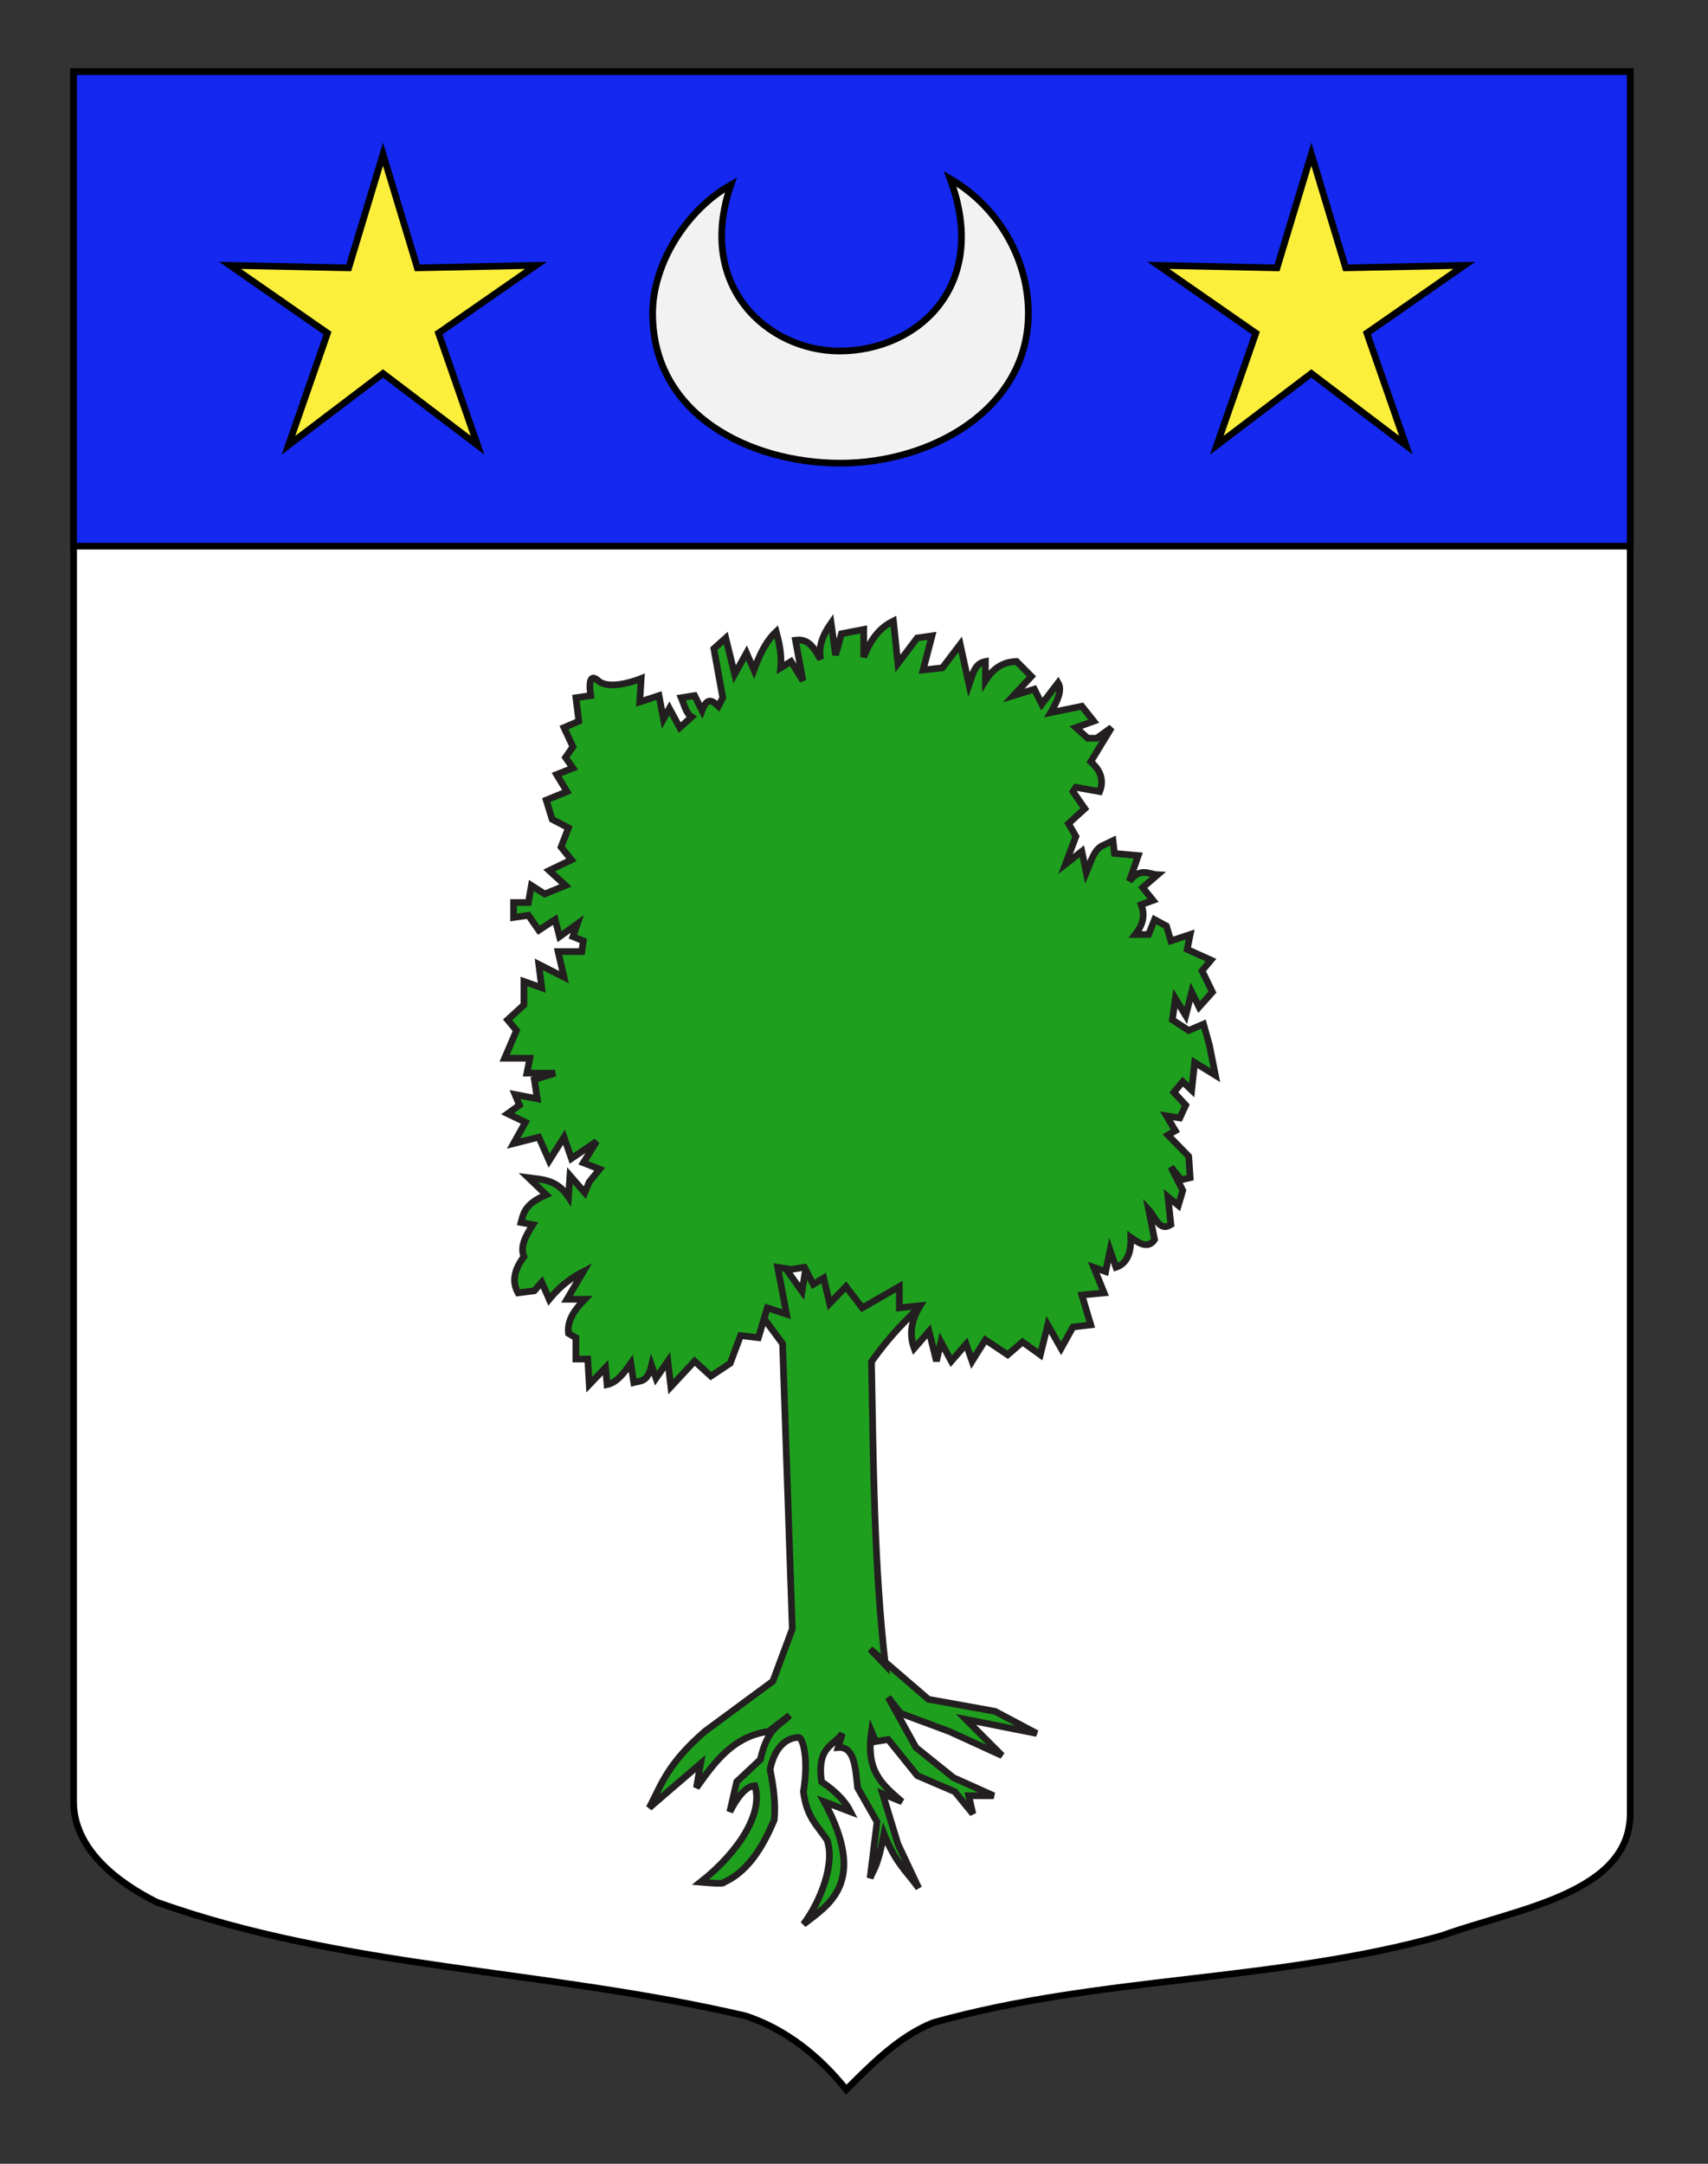
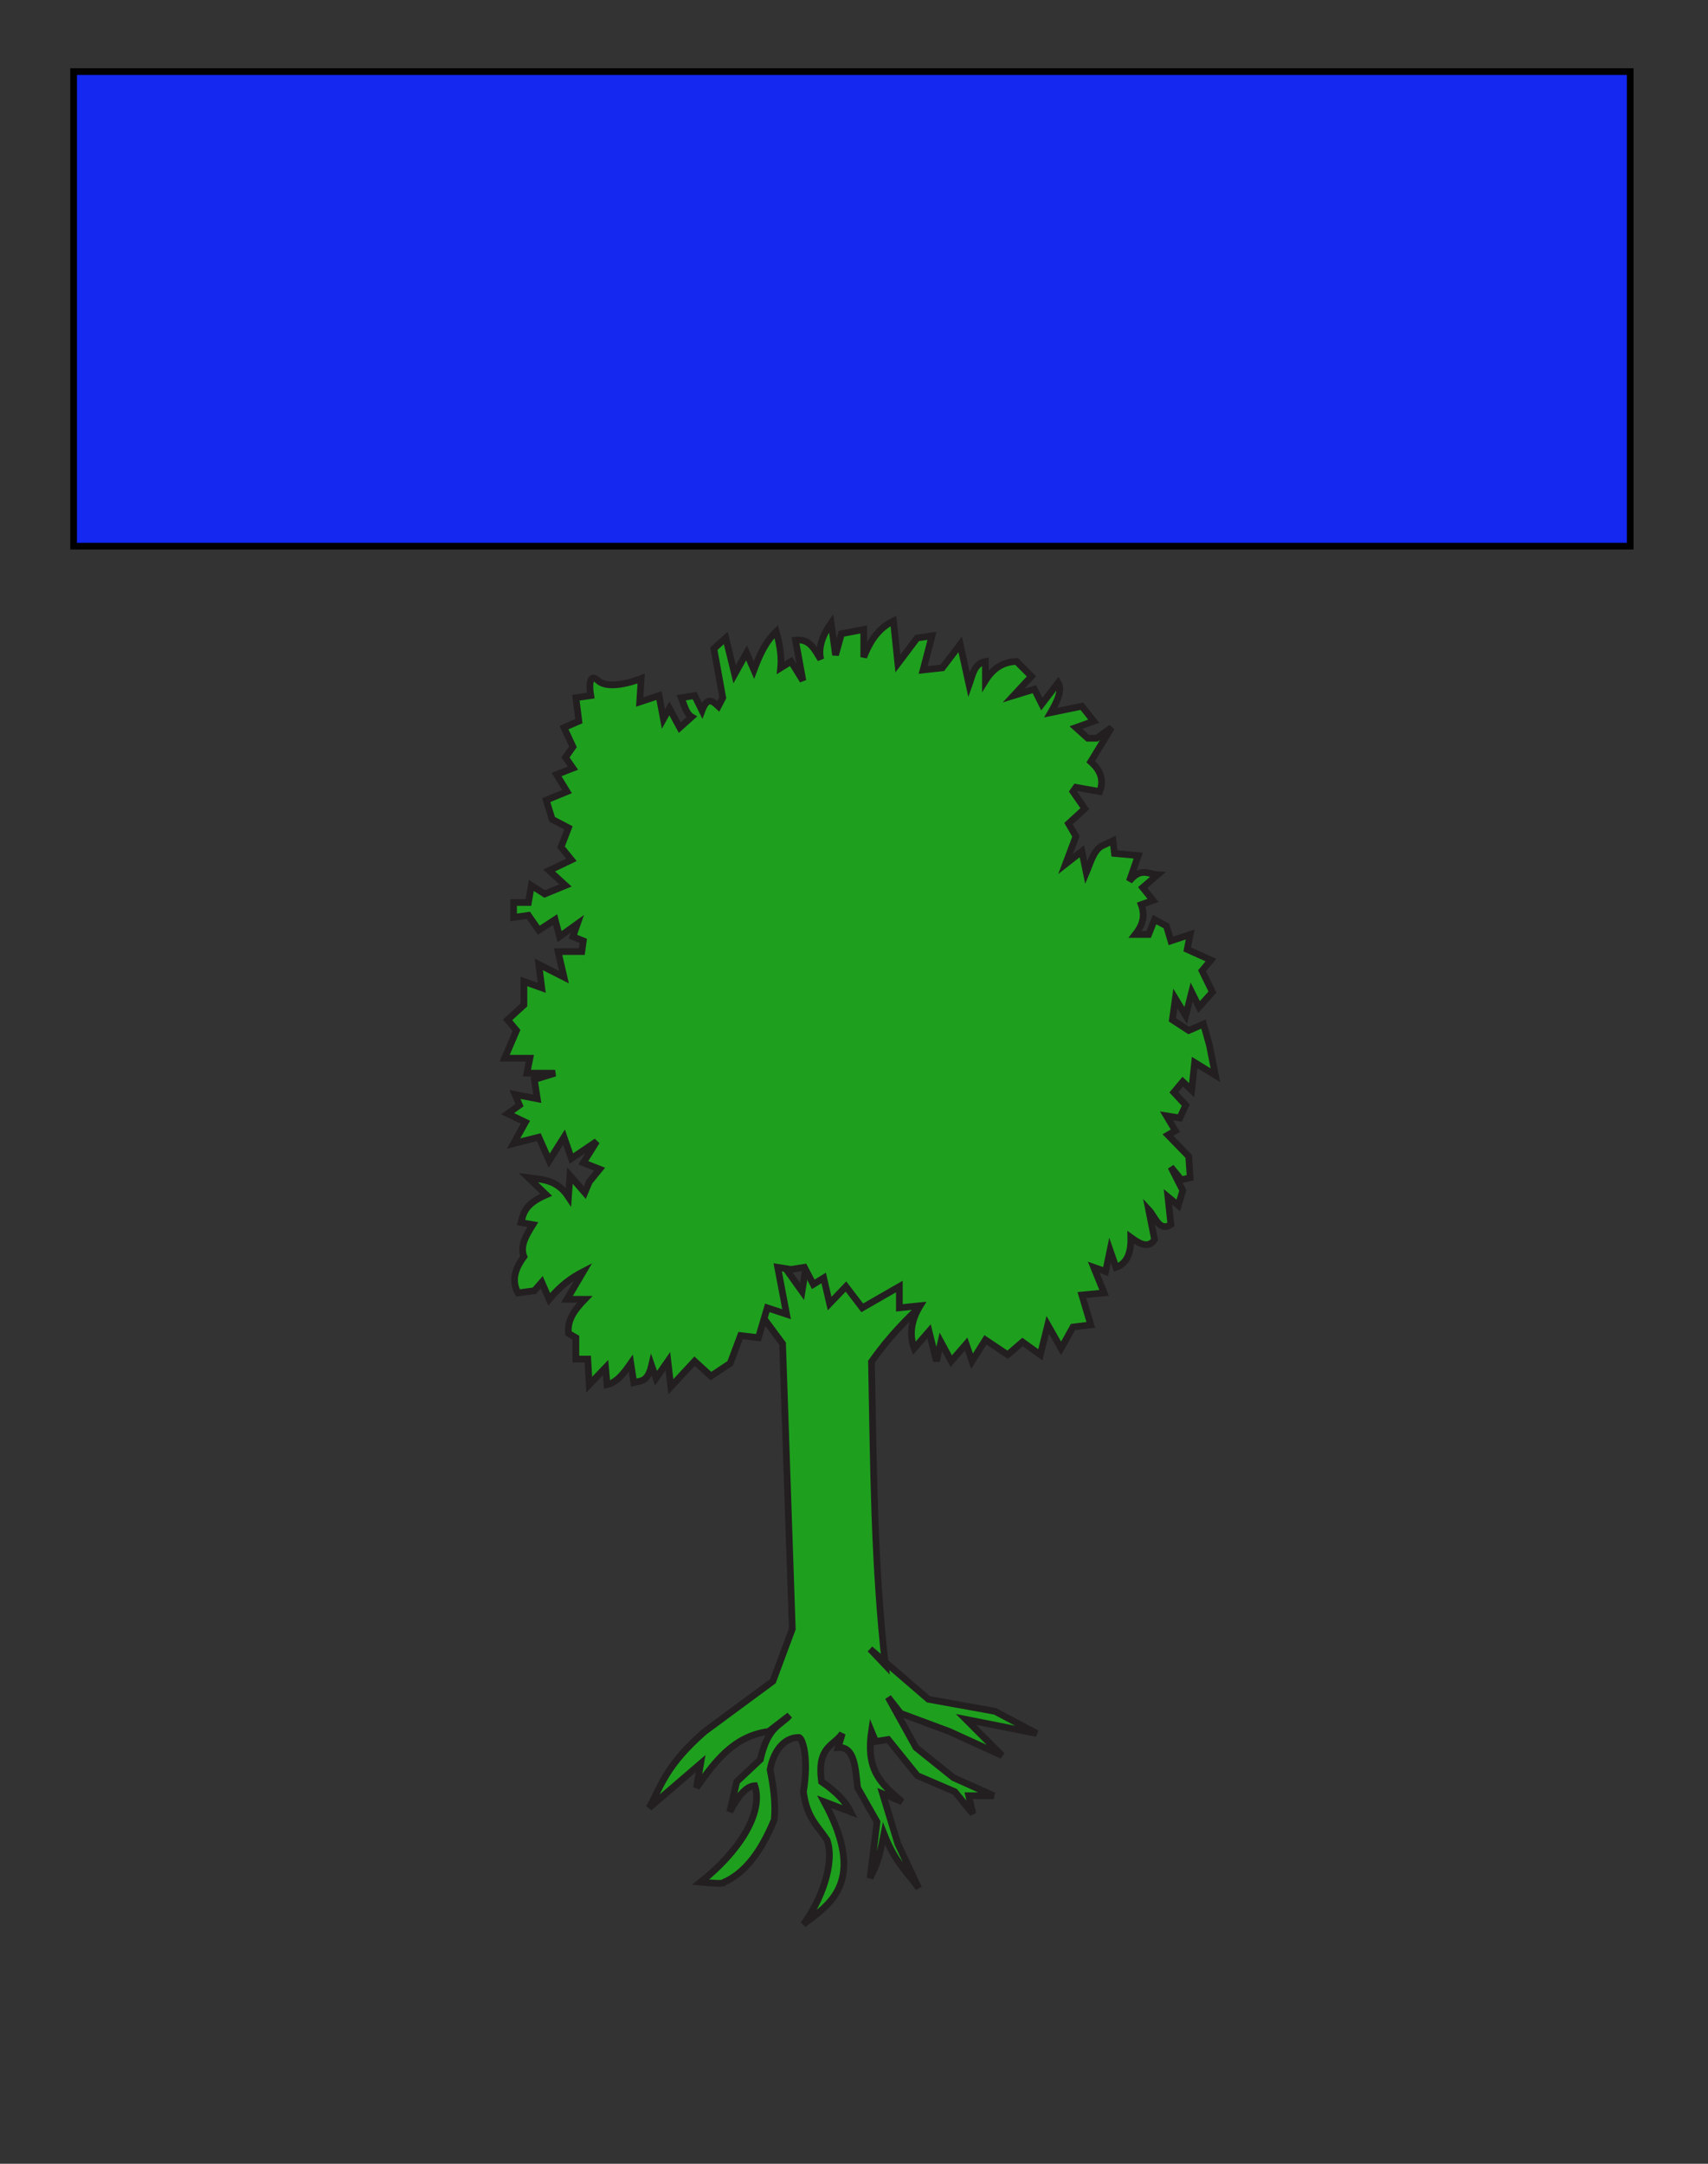
<svg xmlns="http://www.w3.org/2000/svg" version="1.1" id="Calque_1" x="0px" y="0px" width="255.118px" height="323.149px" viewBox="0 0 255.118 323.149" enable-background="new 0 0 255.118 323.149" xml:space="preserve">
  <rect x="0" y="0" width="255.118" height="323.149" fill="#333333" stroke="none" />
-   <path id="Fond_ecu" fill="#FFFFFF" stroke="#000000" d="M10.994,11.075c78,0,154.505,0,232.505,0c0,135.583,0,149.083,0,259.75  c0,12.043-17.099,14.25-28.1,18.25c-25,7-51,6-76,13c-5,2-9,6-13,10c-4-5-9-9-15-11c-30-7-60-7-88-17c-6-3-12.406-8-12.406-15  C10.994,245.533,10.994,147.45,10.994,11.075z" />
  <path id="Chef" fill="#1428F0" stroke="#000000" d="M10.994,81.567c0-6.467,0-33.411,0-70.874c78,0,154.505,0,232.505,0  c0,37.245,0,40.474,0,70.874H10.994z" />
-   <polygon fill="#FCEF3C" stroke="#000000" points="195.871,23.029 200.998,40.001 218.721,39.632 204.165,49.749 209.996,66.492   195.871,55.774 181.75,66.492 187.579,49.749 173.022,39.632 190.745,40.001 " />
-   <polygon fill="#FCEF3C" stroke="#000000" points="57.208,23.029 62.335,40.001 80.059,39.632 65.502,49.749 71.333,66.492   57.208,55.774 43.087,66.492 48.916,49.749 34.359,39.632 52.083,40.001 " />
  <g id="Arbre" transform="translate(-17.581,-735.996)">
    <path id="Tronc" fill="#1EA01E" stroke="#231F20" d="M130.945,919.867l-2.905,8.102l6.432,8.702l1.452,42.605l-2.904,7.803   l-10.167,7.5c-5.689,4.954-6.469,7.97-8.3,11.402l7.677-6.602l-0.623,3.602c2.746-3.856,5.506-7.693,10.789-8.402l3.113-2.399   c-1.322,1.516-3.229,1.589-4.357,6.601l-3.527,3.3l-1.037,4.502c1.245-2.431,2.489-3.839,3.734-3.901   c1.325,4.058-2.362,9.877-8.091,14.402c1.649,0.138,3.459,0.321,3.526,0c4.002-1.779,6.184-6.273,7.469-9.301   c0.238-2.501-0.124-5.001-0.622-7.502c0.669-3.488,2.628-4.873,4.357-4.8c0.508,0.222,1.456,2.995,0.623,8.102   c0.504,3.856,2.032,4.96,3.528,7.2c1.235,3.442-0.935,9.171-3.528,12.603c3.615-2.836,9.712-6.11,3.113-18.303l3.941,1.5   c-0.751-1.5-2.121-3-4.355-4.502c-0.7-5.33,1.799-5.264,3.111-7.2l-0.623,2.1c2.478-0.183,2.578,3.075,2.906,6.002l2.904,5.102   l-1.037,8.399c0.626-1.536,1.105-1.592,2.074-6.601c1.729,4.379,3.458,5.661,5.188,8.102l-3.111-6.601l-2.283-7.501l2.905,1.2   c-3.157-2.703-5.421-4.664-4.565-10.502l0.623,1.501l1.867-0.302l4.357,5.401l5.602,2.401l2.697,3.3l-0.623-2.701h3.735l-6.017-2.7   l-5.604-4.502l-4.15-7.5l1.868,2.399l7.263,2.7l7.885,3.602l-5.396-5.4l10.581,2.1l-6.224-3.301l-9.96-1.8l-8.714-7.501   l2.282,2.399c-1.716-15.102-1.782-30.205-2.075-45.307c2.816-4.01,5.219-6.236,7.679-8.702l-4.357-7.2l-3.943,5.401l0.209-9.603   l-4.566,8.102l-3.526-10.201l-1.867,11.702L130.945,919.867z" />
    <path id="Feuillage" fill="#1EA01E" stroke="#231F20" d="M135.735,925.579l-1.994-0.318l1.33,7.009l-2.881-0.956l-1.33,4.46   l-2.66-0.318l-1.552,4.142l-2.881,1.911l-2.438-2.229l-3.546,3.822l-0.442-3.822l-1.773,2.548l-0.665-1.911   c-0.592,2.543-1.67,2.292-2.66,2.549l-0.443-2.867c-1.034,1.488-2.101,2.88-3.546,3.186l-0.222-2.549l-2.438,2.549l-0.221-3.823   H103.6v-3.186l-1.108-0.637c-0.22-2.069,1.008-3.619,2.438-5.098h-2.66l2.438-4.141c-1.699,0.873-3.398,2.073-5.097,4.141   l-1.108-2.548l-1.108,1.274l-2.438,0.319c-1-1.806-0.473-3.61,0.886-5.416c-0.644-1.594,0.342-3.187,1.33-4.778l-1.772-0.318   c0.371-1.382,0.561-2.762,3.767-4.143l-2.66-2.548c2.112,0.278,4.274,0.274,5.984,2.866l0.221-3.186l2.216,2.549l0.665-1.594   l1.552-1.912l-2.438-0.955l1.994-3.187l-3.768,2.55l-1.108-3.187l-2.216,3.504l-1.551-3.504l-3.768,0.955l1.774-3.186l-2.66-1.273   l1.772-1.274l-0.665-1.595l3.325,0.639l-0.442-2.87l3.103-0.955h-4.211l0.443-2.23h-3.768l1.773-4.142l-1.33-1.592l2.438-2.231   v-3.504l2.66,0.956l-0.443-3.504l3.768,1.913l-0.886-3.823h3.546l0.222-1.594l-1.551-0.636l0.665-1.912l-2.66,1.912l-0.665-2.549   l-2.438,1.593l-1.552-2.23l-2.216,0.318v-2.229h2.216l0.443-2.548l1.995,1.274l3.103-1.274l-2.438-2.23l3.325-1.593l-1.552-1.912   l1.109-2.868l-2.438-1.274l-0.886-2.867l3.103-1.274l-1.551-2.549l2.438-0.956l-1.109-1.593l1.109-1.593l-1.331-2.867l2.216-0.957   l-0.443-3.504l2.216-0.318c0,0-0.665-3.823,1.108-2.229s6.427-0.318,6.427-0.318l-0.221,3.504l2.881-0.956l0.665,3.505l0.887-1.594   l1.551,2.868l1.773-1.593c-0.834-0.5-1.101-1.816-1.552-2.868l1.994-0.318l1.109,2.231c0.812-2.171,1.625-1.396,2.437-0.638   l0.665-1.274l-1.33-7.327l1.773-1.594l1.33,5.417l1.773-3.186l1.108,2.548c0.803-2.13,1.698-4.196,3.325-5.734   c0.7,2.492,0.796,4.118,0.665,5.416l1.551-0.956l1.773,2.867l-1.108-6.053c2.114-0.276,2.861,1.41,3.767,2.867   c-0.4-1.805,0.284-3.61,1.552-5.415l0.665,4.778l0.886-3.186l3.325-0.638v4.142c1.231-3.215,2.785-4.586,4.433-5.416l0.665,6.371   l2.881-3.823l2.216-0.318l-1.329,5.097l2.881-0.319l2.66-3.504l1.329,6.054c0.521-1.449,0.731-3.193,2.438-3.505v2.868   c1.138-1.847,2.679-2.823,4.653-2.868l2.217,2.23l-2.66,2.867l3.104-0.956l1.107,2.23l2.438-3.186   c0.658,1.119-0.116,2.75-1.108,4.461l4.654-0.957l1.773,2.231l-2.659,0.956l1.772,1.594h1.33l2.217-1.594l-3.104,5.096   c1.376,1.219,2.04,2.642,1.33,4.461l-3.545-0.637l-0.443,0.637l1.772,2.549l-2.438,2.23l1.109,1.912l-1.552,4.141l2.437-1.912   l0.665,3.187c0.699-1.651,1.172-3.625,2.659-4.142l1.33-0.637l0.222,1.911l3.547,0.318l-1.33,3.824   c1.719-2.136,2.875-1.026,4.211-0.957l-2.217,1.913l1.552,1.911l-1.773,0.637c0.688,1.84,0.086,3.217-0.886,4.46h1.994l0.886-2.23   l1.773,0.956l0.666,2.23l2.881-0.957l-0.442,2.23l3.546,1.593l-1.33,1.594l1.551,3.185l-1.994,2.229l-1.107-2.229l-0.887,3.504   l-1.552-2.549l-0.443,3.187l2.438,1.592l2.215-0.955l0.887,3.185l0.887,4.46l-3.103-1.912l-0.442,4.142l-1.33-1.274l-1.33,1.593   l1.773,1.913l-0.886,1.912l-1.995-0.317l1.329,2.229l-1.108,0.637l3.104,3.187l0.221,3.186l-1.33,0.318l-1.55-1.912l1.772,3.504   l-0.665,2.23l-1.552-1.274l0.443,4.143c-1.756,1.116-2.327-1.171-3.323-2.23l0.886,4.46c-0.92,1.399-2.215,0.646-3.547-0.318   c0.054,2.341-0.599,3.92-2.216,4.461l-0.887-2.549l-0.664,3.186l-1.774-0.637l1.552,3.823l-3.324,0.318l1.329,4.459l-2.659,0.318   l-1.772,3.187l-1.996-3.503l-1.108,4.461l-2.66-1.912l-2.216,1.912l-3.325-2.231l-1.994,3.187l-0.887-2.55l-2.217,2.55   l-1.551-2.867l-0.665,2.867l-1.108-4.461l-2.217,2.549c-0.783-2.123-0.417-4.248,0.887-6.371l-3.102,0.318v-3.185l-5.541,3.185   l-2.437-3.185l-2.439,2.548l-0.886-3.824l-1.551,0.956l-1.33-2.548L135.735,925.579z" />
  </g>
-   <path id="Croissant" fill="#F2F2F2" stroke="#000000" d="M97.481,46.789c0,15.228,14.613,22.384,28.058,22.384  c13.592,0,28.059-8.07,28.059-22.384c0-8.012-4.384-15.837-11.691-20.101c5.993,15.989-4.821,25.735-16.514,25.735  c-10.667,0-21.481-9.594-16.221-24.821C102.449,31.409,97.481,39.48,97.481,46.789z" />
</svg>